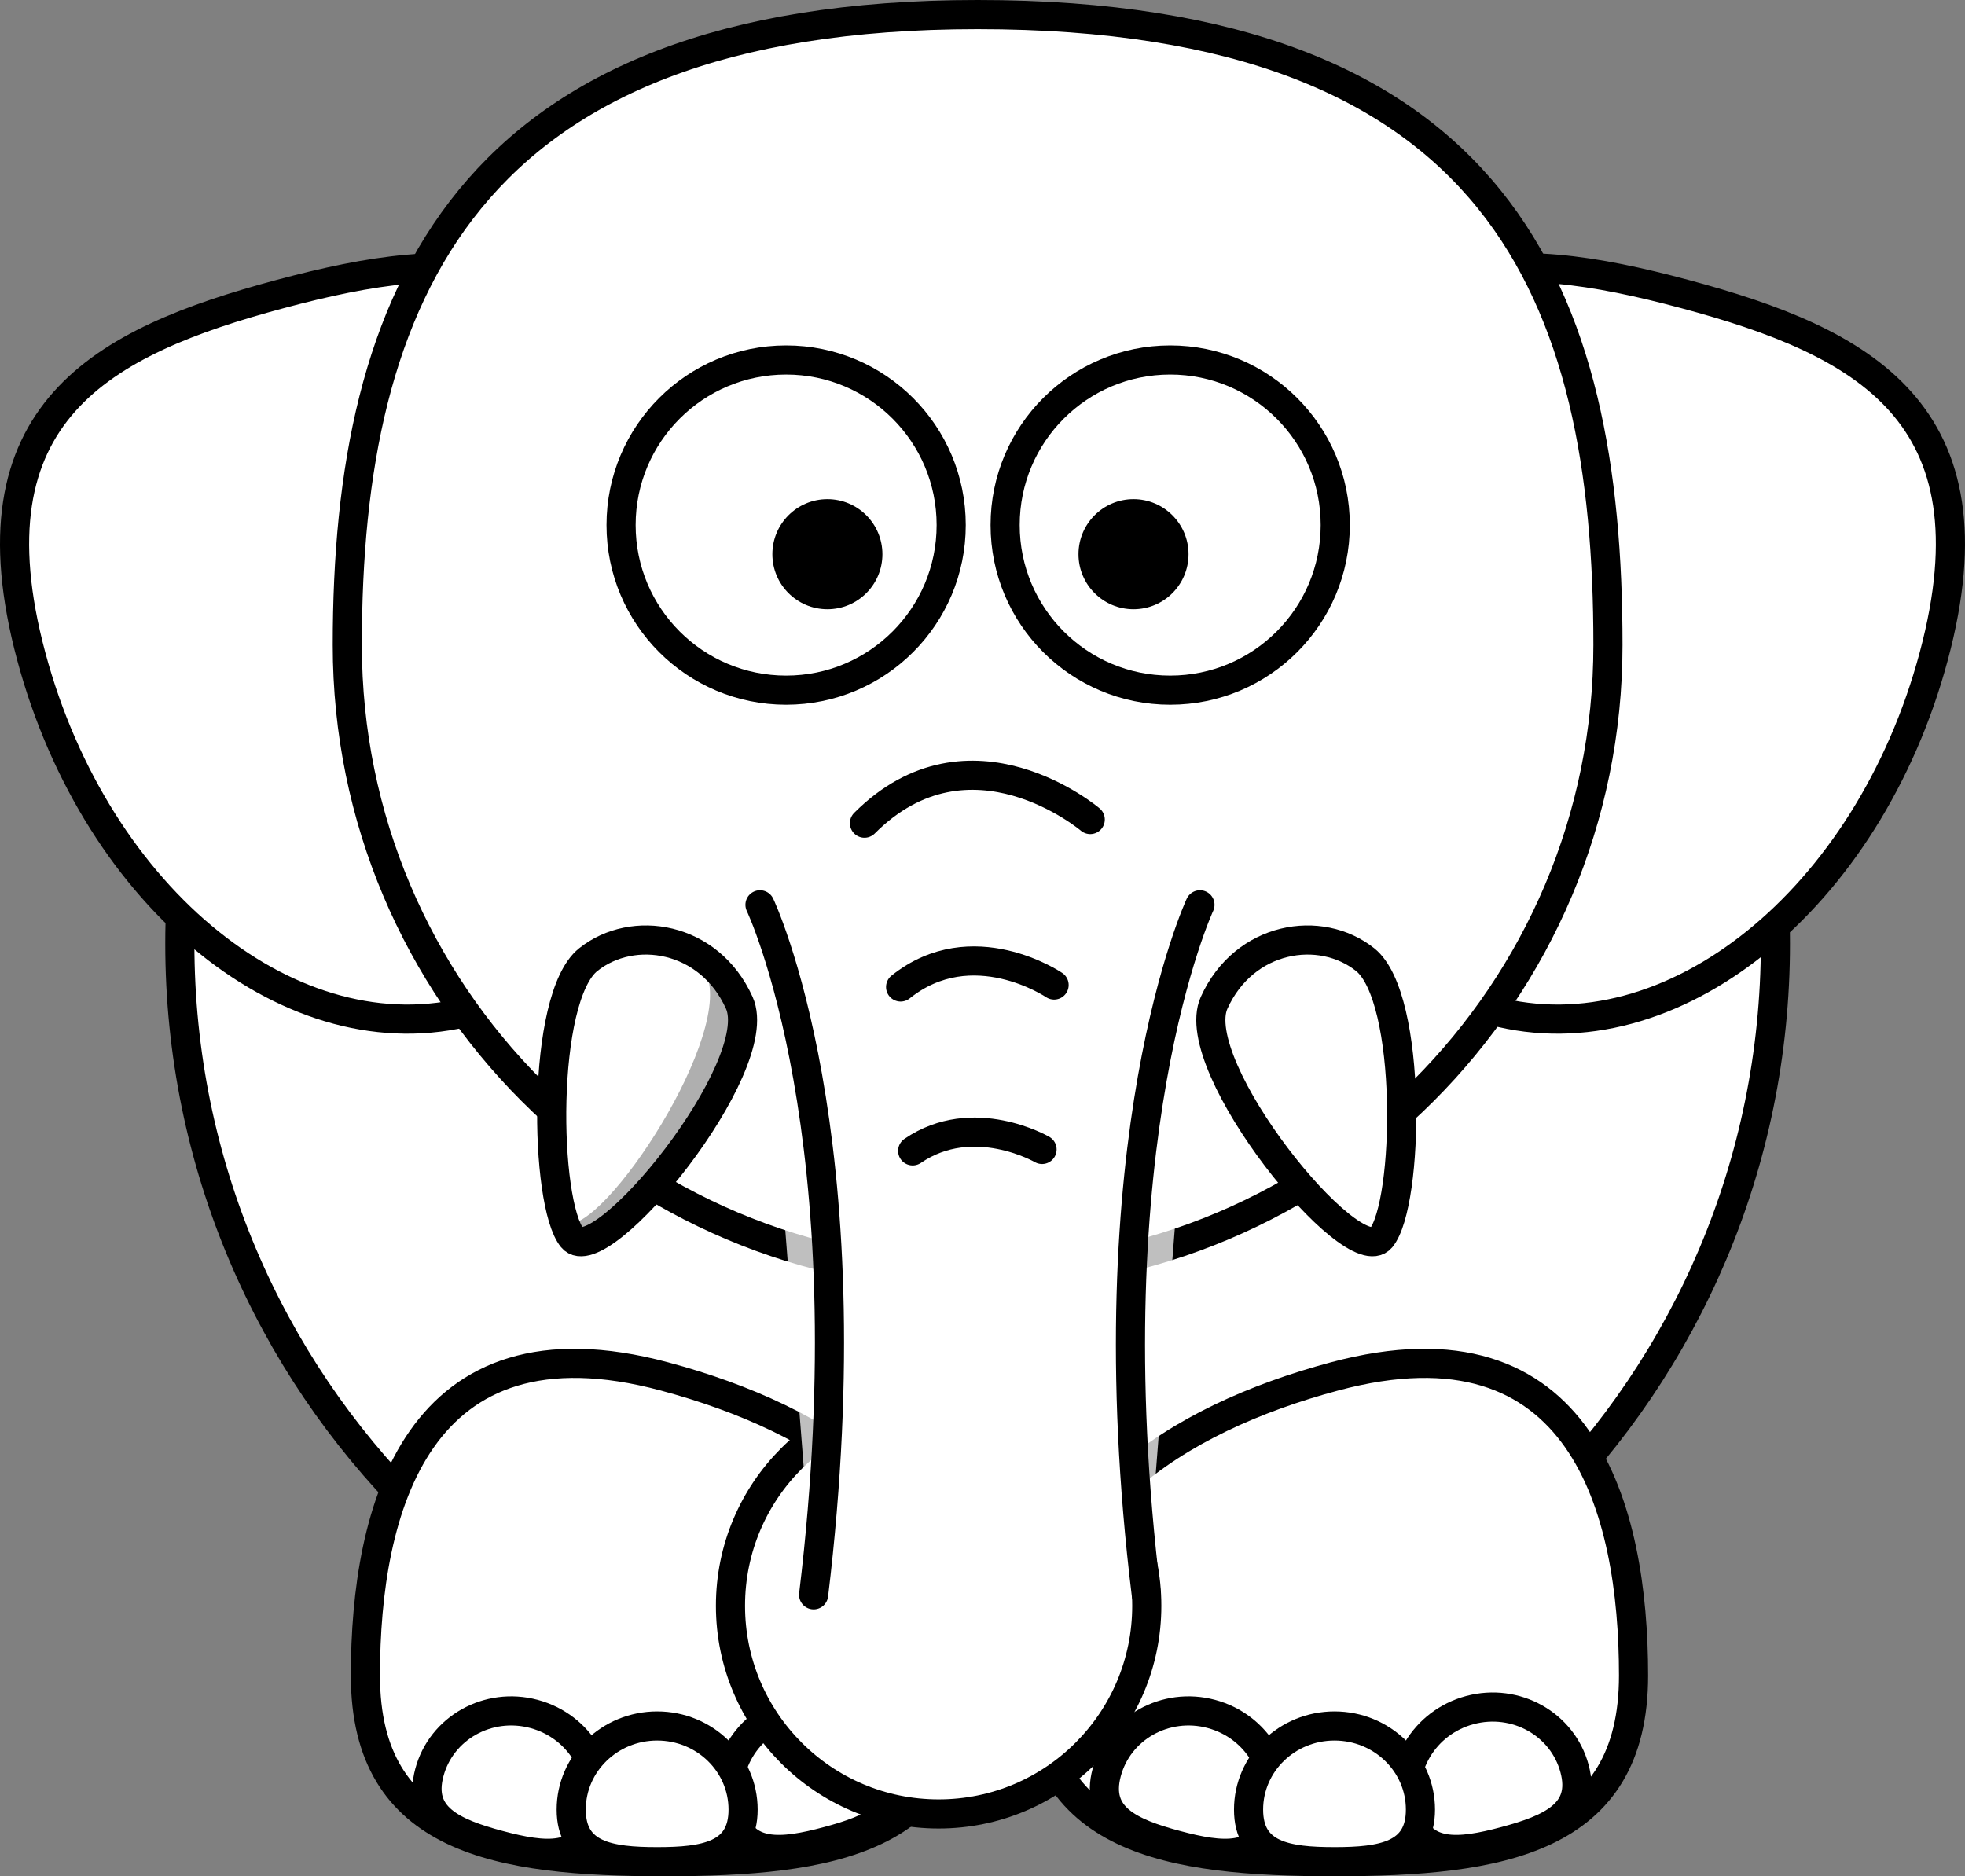
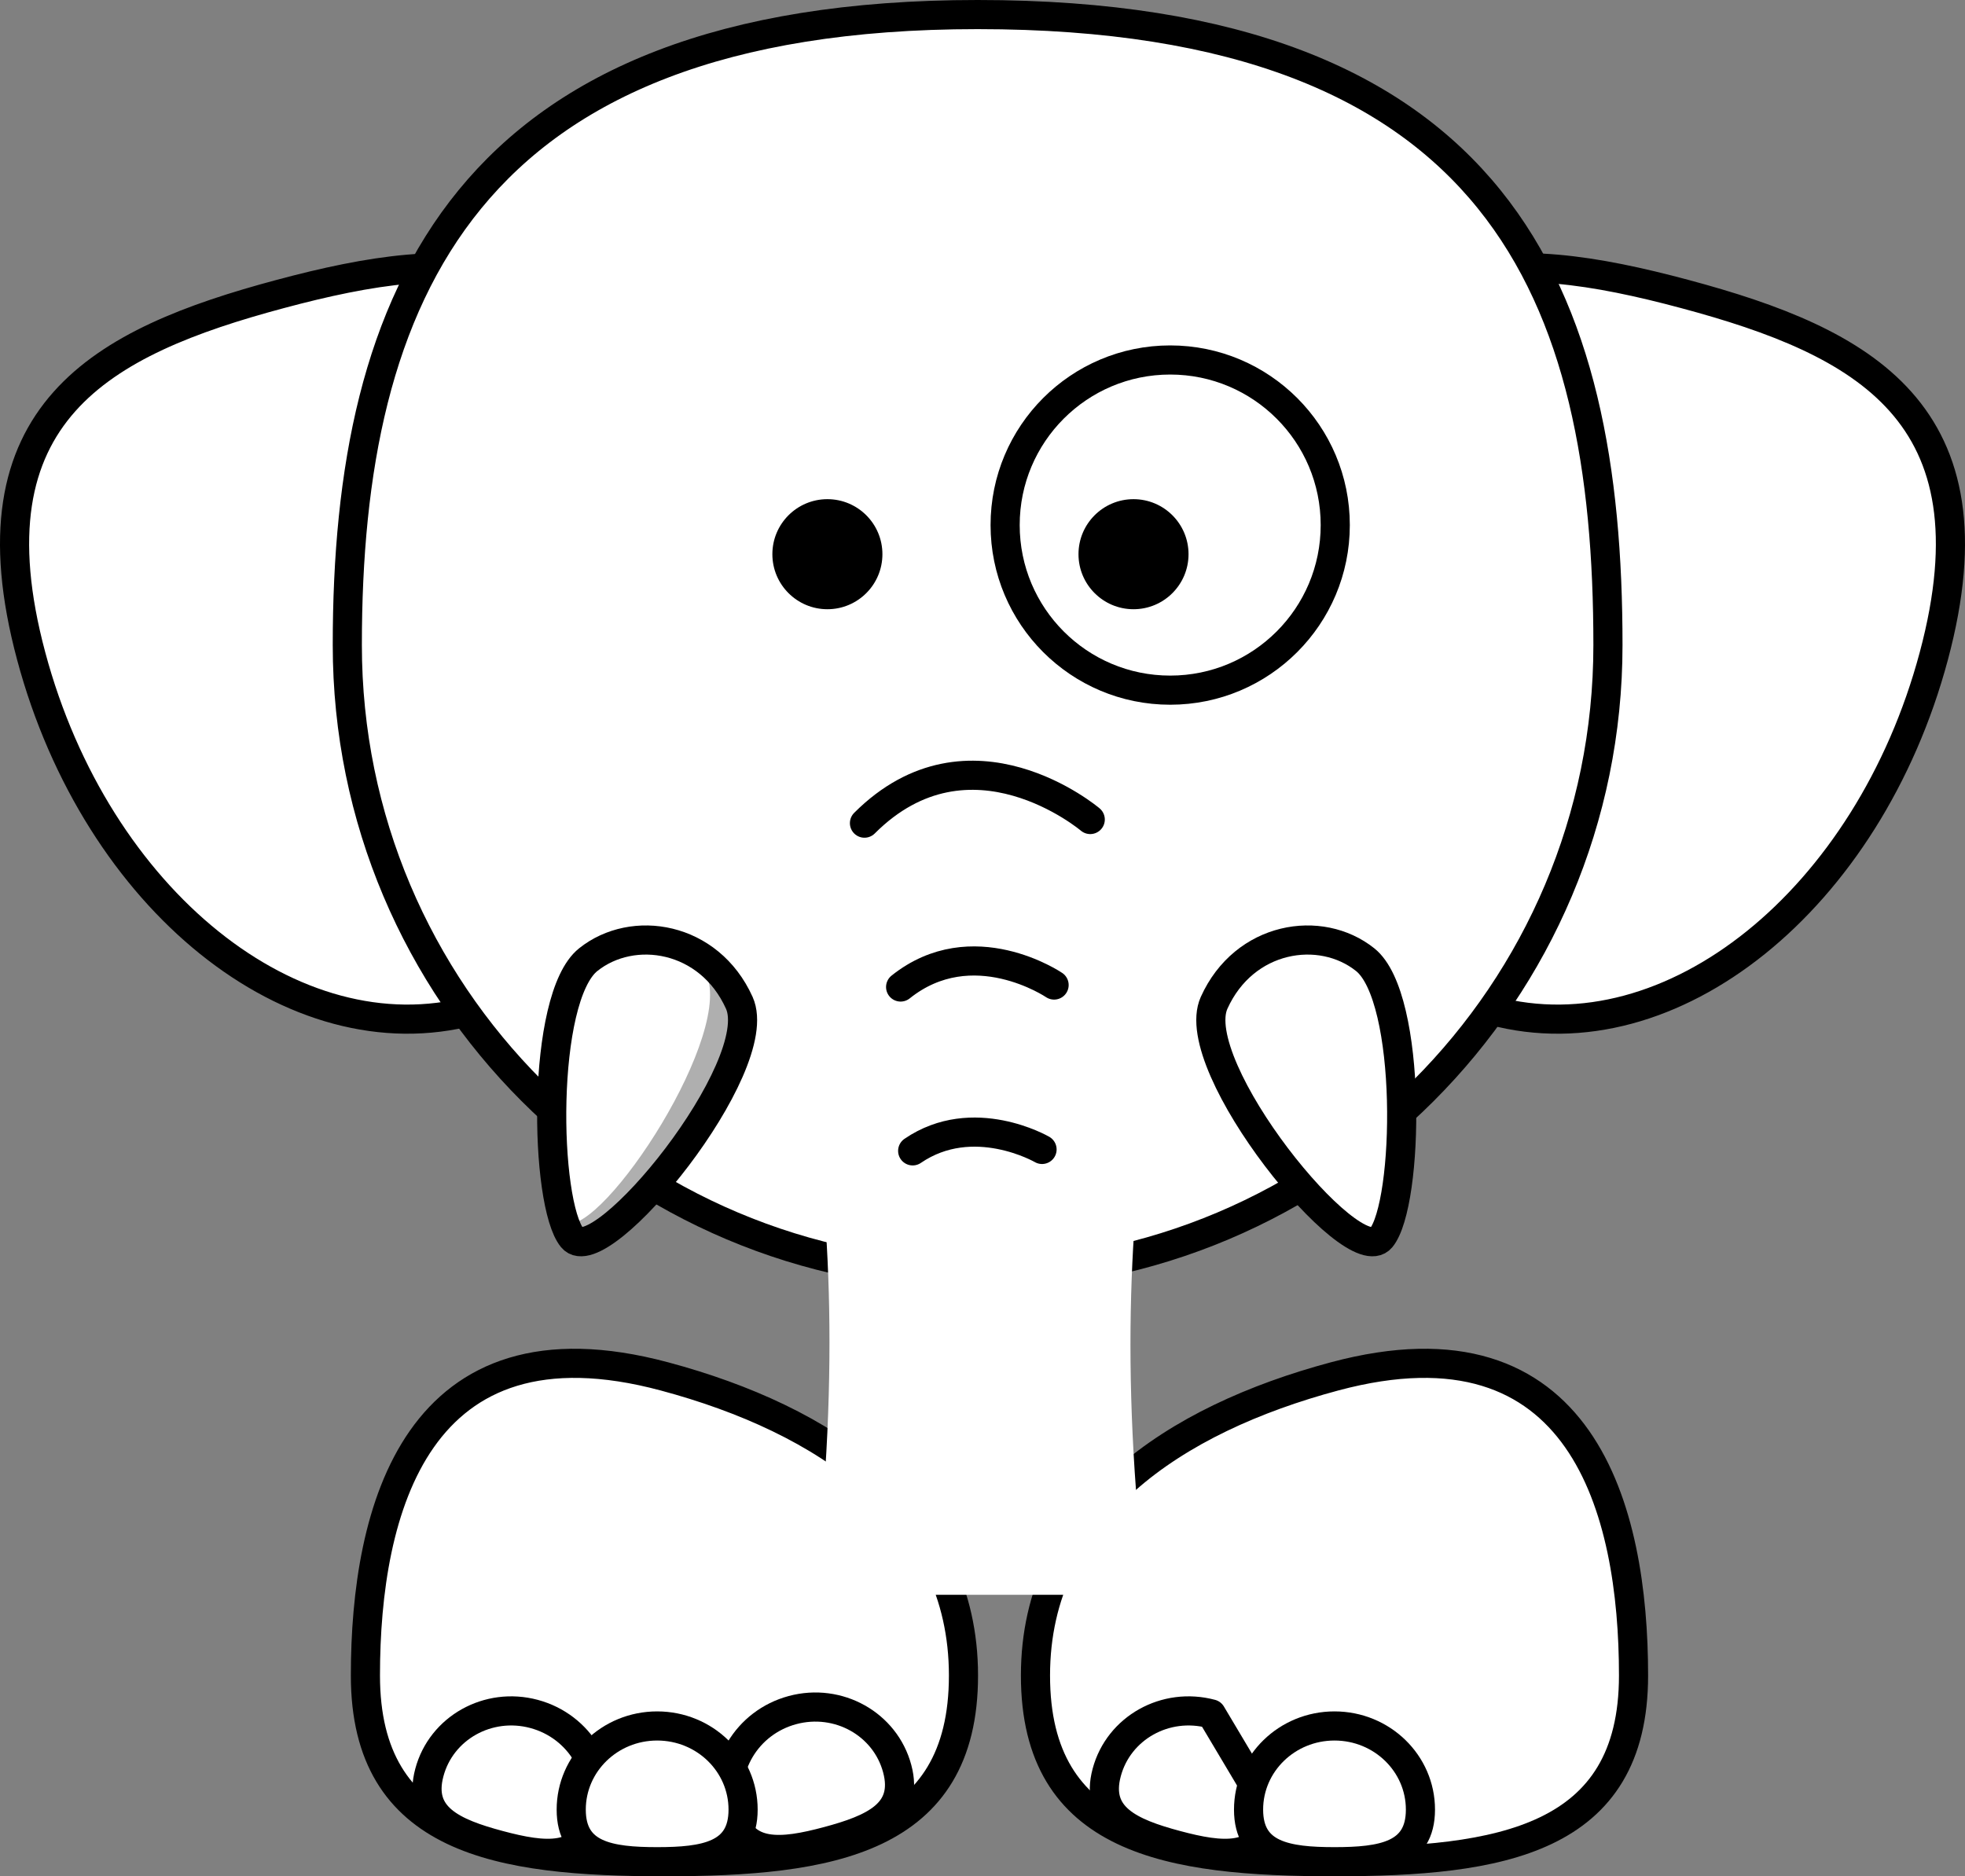
<svg xmlns="http://www.w3.org/2000/svg" xmlns:ns1="http://www.inkscape.org/namespaces/inkscape" xmlns:ns2="http://sodipodi.sourceforge.net/DTD/sodipodi-0.dtd" version="1.0" width="269.797" height="257.639" id="svg2" ns1:version="0.48.1 " ns2:docname="lemmling_Cartoon_elephant_black_white_line_art_coloring_book_colouring.svg">
  <rect width="100%" height="100%" fill="#808080" stroke="none" />
  <ns2:namedview pagecolor="#ffffff" bordercolor="#666666" borderopacity="1" objecttolerance="10" gridtolerance="10" guidetolerance="10" ns1:pageopacity="0" ns1:pageshadow="2" ns1:window-width="802" ns1:window-height="608" id="namedview38" showgrid="false" ns1:zoom="2.2589766" ns1:cx="85.311997" ns1:cy="229.88085" ns1:window-x="398" ns1:window-y="106" ns1:window-maximized="0" ns1:current-layer="svg2" />
  <defs id="defs4" />
-   <path d="M 243.766,129.569 C 243.784,190.078 194.737,239.139 134.229,239.139 C 73.721,239.139 24.674,190.078 24.692,129.569 C 24.674,69.061 73.721,20 134.229,20 C 194.737,20 243.784,69.061 243.766,129.569 z" id="path2383" style="fill:#ffffff;fill-opacity:1;fill-rule:nonzero;stroke:#000000;stroke-width:4;stroke-linecap:round;stroke-linejoin:round;stroke-miterlimit:4;stroke-dasharray:none;stroke-opacity:1" />
  <path d="M 50.172,230.069 C 50.166,252.749 68.549,255.639 91.229,255.639 C 113.909,255.639 132.293,252.749 132.286,230.069 C 132.293,207.389 113.136,194.87 91.229,189 C 57.148,179.868 50.166,207.389 50.172,230.069 z" id="path3245" style="fill:#ffffff;fill-opacity:1;fill-rule:nonzero;stroke:#000000;stroke-width:4;stroke-linecap:round;stroke-linejoin:round;stroke-miterlimit:4;stroke-dasharray:none;stroke-opacity:1" />
  <path d="M 123.187,242.859 C 124.831,248.986 119.937,251.134 113.641,252.821 C 107.345,254.508 102.033,255.095 100.393,248.967 C 98.749,242.84 102.521,236.504 108.817,234.818 C 115.113,233.131 121.547,236.731 123.187,242.859 z" id="path3239" style="fill:#ffffff;fill-opacity:1;fill-rule:nonzero;stroke:#000000;stroke-width:4;stroke-linecap:round;stroke-linejoin:round;stroke-miterlimit:4;stroke-dasharray:none;stroke-opacity:1" />
  <path d="M 265.511,90.103 C 256.558,123.544 229.448,145.34 204.965,138.779 C 180.482,132.219 167.901,99.789 176.868,66.351 C 185.821,32.91 206.849,33.814 231.333,40.374 C 255.816,46.934 274.478,56.666 265.511,90.103 z" id="path2400" style="fill:#ffffff;fill-opacity:1;fill-rule:nonzero;stroke:#000000;stroke-width:4;stroke-linecap:round;stroke-linejoin:round;stroke-miterlimit:4;stroke-dasharray:none;stroke-opacity:1" />
  <path d="M 4.286,90.103 C 13.239,123.544 40.349,145.34 64.833,138.779 C 89.316,132.219 101.896,99.789 92.929,66.351 C 83.976,32.91 62.948,33.814 38.465,40.374 C 13.982,46.934 -4.681,56.666 4.286,90.103 z" id="path3218" style="fill:#ffffff;fill-opacity:1;fill-rule:nonzero;stroke:#000000;stroke-width:4;stroke-linecap:round;stroke-linejoin:round;stroke-miterlimit:4;stroke-dasharray:none;stroke-opacity:1" />
  <path d="M 220.773,88.569 C 220.787,136.376 182.036,175.139 134.229,175.139 C 86.422,175.139 47.671,136.376 47.686,88.569 C 47.671,40.763 63.763,2 134.229,2 C 206.109,2 220.787,40.763 220.773,88.569 z" id="path2398" style="fill:#ffffff;fill-opacity:1;fill-rule:nonzero;stroke:#000000;stroke-width:4;stroke-linecap:round;stroke-linejoin:round;stroke-miterlimit:4;stroke-dasharray:none;stroke-opacity:1" />
-   <path d="M 130.6,72.099 C 130.603,84.618 120.456,94.769 107.937,94.769 C 95.418,94.769 85.27,84.618 85.274,72.099 C 85.27,59.58 95.418,49.43 107.937,49.43 C 120.456,49.43 130.603,59.58 130.6,72.099 z" id="path3157" style="fill:#ffffff;fill-opacity:1;fill-rule:nonzero;stroke:#000000;stroke-width:4;stroke-linecap:round;stroke-linejoin:round;stroke-miterlimit:4;stroke-dasharray:none;stroke-opacity:1" />
  <path d="M 183.332,72.099 C 183.336,84.618 173.188,94.769 160.669,94.769 C 148.15,94.769 138.003,84.618 138.006,72.099 C 138.003,59.58 148.15,49.43 160.669,49.43 C 173.188,49.43 183.336,59.58 183.332,72.099 z" id="path3159" style="fill:#ffffff;fill-opacity:1;fill-rule:nonzero;stroke:#000000;stroke-width:4;stroke-linecap:round;stroke-linejoin:round;stroke-miterlimit:4;stroke-dasharray:none;stroke-opacity:1" />
  <path d="M 163.187,76.099 C 163.188,80.272 159.806,83.656 155.633,83.656 C 151.46,83.656 148.077,80.272 148.079,76.099 C 148.077,71.926 151.46,68.543 155.633,68.543 C 159.806,68.543 163.188,71.926 163.187,76.099 z" id="path3161" style="fill:#000000;fill-opacity:1;fill-rule:nonzero;stroke:none;stroke-width:47.667;stroke-linecap:round;stroke-linejoin:round;stroke-miterlimit:4;stroke-dasharray:none;stroke-opacity:1" />
  <path d="M 121.157,76.099 C 121.158,80.272 117.776,83.656 113.603,83.656 C 109.43,83.656 106.047,80.272 106.048,76.099 C 106.047,71.926 109.43,68.543 113.603,68.543 C 117.776,68.543 121.158,71.926 121.157,76.099 z" id="path3163" style="fill:#000000;fill-opacity:1;fill-rule:nonzero;stroke:none;stroke-width:47.667;stroke-linecap:round;stroke-linejoin:round;stroke-miterlimit:4;stroke-dasharray:none;stroke-opacity:1" />
  <path d="M 224.286,230.069 C 224.293,252.749 205.909,255.639 183.229,255.639 C 160.549,255.639 142.166,252.749 142.172,230.069 C 142.166,207.389 161.322,194.87 183.229,189 C 217.31,179.868 224.293,207.389 224.286,230.069 z" id="path3220" style="fill:#ffffff;fill-opacity:1;fill-rule:nonzero;stroke:#000000;stroke-width:4;stroke-linecap:round;stroke-linejoin:round;stroke-miterlimit:4;stroke-dasharray:none;stroke-opacity:1" />
-   <path d="M 157.455,220.495 C 157.46,236.283 144.663,249.084 128.876,249.084 C 113.088,249.084 100.291,236.283 100.296,220.495 C 100.291,204.707 113.088,191.907 128.876,191.907 C 144.663,191.907 157.46,204.707 157.455,220.495 z" id="path2404" style="fill:#ffffff;fill-opacity:1;fill-rule:nonzero;stroke:#000000;stroke-width:4;stroke-linecap:round;stroke-linejoin:round;stroke-miterlimit:4;stroke-dasharray:none;stroke-opacity:1" />
  <path d="M 81.746,249.498 C 80.106,255.626 74.794,255.039 68.498,253.352 C 62.202,251.665 57.308,249.517 58.952,243.39 C 60.592,237.262 67.026,233.661 73.322,235.348 C 79.618,237.035 83.39,243.371 81.746,249.498 z" id="path3241" style="fill:#ffffff;fill-opacity:1;fill-rule:nonzero;stroke:#000000;stroke-width:4;stroke-linecap:round;stroke-linejoin:round;stroke-miterlimit:4;stroke-dasharray:none;stroke-opacity:1" />
  <path d="M 157.392,218.992 L 111.711,218.992 C 119.373,155.706 104.349,124.242 104.349,124.242 C 104.349,124.242 164.755,124.242 164.755,124.242 C 164.755,124.242 149.73,156.413 157.392,218.992 z" id="path3188" style="fill:#ffffff;fill-opacity:1;fill-rule:evenodd;stroke:none;stroke-width:4;stroke-linecap:round;stroke-linejoin:miter;stroke-miterlimit:4;stroke-dasharray:none;stroke-opacity:1" />
-   <path d="M 164.755,124.242 C 164.755,124.242 149.73,156.413 157.392,218.992 M 111.711,218.992 C 119.373,155.706 104.349,124.242 104.349,124.242" id="path3183" style="fill:#ffffff;fill-opacity:0.75;fill-rule:evenodd;stroke:#000000;stroke-width:4;stroke-linecap:round;stroke-linejoin:miter;stroke-miterlimit:4;stroke-dasharray:none;stroke-opacity:1" />
  <path d="M 187.44,131.775 C 193.96,136.983 193.493,165.292 189.627,169.988 C 185.761,174.684 162.77,146.405 166.7,137.698 C 170.834,128.538 181.306,126.876 187.44,131.775 z" id="path3190" style="fill:#ffffff;fill-opacity:1;fill-rule:evenodd;stroke:#000000;stroke-width:4;stroke-linecap:butt;stroke-linejoin:round;stroke-miterlimit:4;stroke-dasharray:none;stroke-opacity:1" />
  <path d="M 118.692,113.031 C 133.192,98.531 149.692,112.531 149.692,112.531" id="path3192" style="fill:none;fill-opacity:0.75;fill-rule:evenodd;stroke:#000000;stroke-width:4;stroke-linecap:round;stroke-linejoin:miter;stroke-miterlimit:4;stroke-dasharray:none;stroke-opacity:1" />
  <path d="M 123.656,135.531 C 133.513,127.645 144.729,135.259 144.729,135.259" id="path3194" style="fill:none;fill-opacity:0.75;fill-rule:evenodd;stroke:#000000;stroke-width:4;stroke-linecap:round;stroke-linejoin:miter;stroke-miterlimit:4;stroke-dasharray:none;stroke-opacity:1" />
  <path d="M 125.311,158.031 C 133.619,152.35 143.074,157.835 143.074,157.835" id="path3196" style="fill:none;fill-opacity:0.75;fill-rule:evenodd;stroke:#000000;stroke-width:4;stroke-linecap:round;stroke-linejoin:miter;stroke-miterlimit:4;stroke-dasharray:none;stroke-opacity:1" />
  <path d="M 80.765,131.775 C 74.245,136.983 74.712,165.292 78.578,169.988 C 82.444,174.684 105.434,146.405 101.505,137.698 C 97.371,128.538 86.898,126.876 80.765,131.775 z" id="path3214" style="fill:#ffffff;fill-opacity:1;fill-rule:evenodd;stroke:#000000;stroke-width:4;stroke-linecap:butt;stroke-linejoin:round;stroke-miterlimit:4;stroke-dasharray:none;stroke-opacity:1" />
-   <path d="M 216.187,242.859 C 217.831,248.986 212.937,251.134 206.641,252.821 C 200.345,254.508 195.033,255.095 193.393,248.967 C 191.749,242.84 195.521,236.504 201.817,234.818 C 208.113,233.131 214.547,236.731 216.187,242.859 z" id="path3235" style="fill:#ffffff;fill-opacity:1;fill-rule:nonzero;stroke:#000000;stroke-width:4;stroke-linecap:round;stroke-linejoin:round;stroke-miterlimit:4;stroke-dasharray:none;stroke-opacity:1" />
-   <path d="M 174.746,249.498 C 173.106,255.626 167.794,255.039 161.498,253.352 C 155.202,251.665 150.308,249.517 151.952,243.39 C 153.592,237.262 160.026,233.661 166.322,235.348 C 172.618,237.035 176.39,243.371 174.746,249.498 z" id="path3237" style="fill:#ffffff;fill-opacity:1;fill-rule:nonzero;stroke:#000000;stroke-width:4;stroke-linecap:round;stroke-linejoin:round;stroke-miterlimit:4;stroke-dasharray:none;stroke-opacity:1" />
+   <path d="M 174.746,249.498 C 173.106,255.626 167.794,255.039 161.498,253.352 C 155.202,251.665 150.308,249.517 151.952,243.39 C 153.592,237.262 160.026,233.661 166.322,235.348 z" id="path3237" style="fill:#ffffff;fill-opacity:1;fill-rule:nonzero;stroke:#000000;stroke-width:4;stroke-linecap:round;stroke-linejoin:round;stroke-miterlimit:4;stroke-dasharray:none;stroke-opacity:1" />
  <path d="M 195.028,248.487 C 195.03,254.831 189.747,255.639 183.229,255.639 C 176.711,255.639 171.428,254.831 171.43,248.487 C 171.428,242.143 176.711,237 183.229,237 C 189.747,237 195.03,242.143 195.028,248.487 z" id="path3224" style="fill:#ffffff;fill-opacity:1;fill-rule:nonzero;stroke:#000000;stroke-width:4;stroke-linecap:round;stroke-linejoin:round;stroke-miterlimit:4;stroke-dasharray:none;stroke-opacity:1" />
  <path d="M 102.028,248.487 C 102.03,254.831 96.747,255.639 90.229,255.639 C 83.711,255.639 78.428,254.831 78.43,248.487 C 78.428,242.143 83.711,237 90.229,237 C 96.747,237 102.03,242.143 102.028,248.487 z" id="path3243" style="fill:#ffffff;fill-opacity:1;fill-rule:nonzero;stroke:#000000;stroke-width:4;stroke-linecap:round;stroke-linejoin:round;stroke-miterlimit:4;stroke-dasharray:none;stroke-opacity:1" />
  <path d="M 94.656,130.469 C 95.433,131.312 96.159,132.284 96.781,133.375 C 101.326,141.35 82.822,169.659 77.562,168.031 C 77.868,168.877 78.191,169.549 78.562,170 C 82.429,174.696 105.429,146.394 101.5,137.688 C 99.933,134.215 97.463,131.837 94.656,130.469 z" id="path3363" style="fill:#000000;fill-opacity:0.314;fill-rule:evenodd;stroke:none;stroke-width:4;stroke-linecap:butt;stroke-linejoin:round;stroke-miterlimit:4;stroke-dasharray:none;stroke-opacity:1" />
</svg>